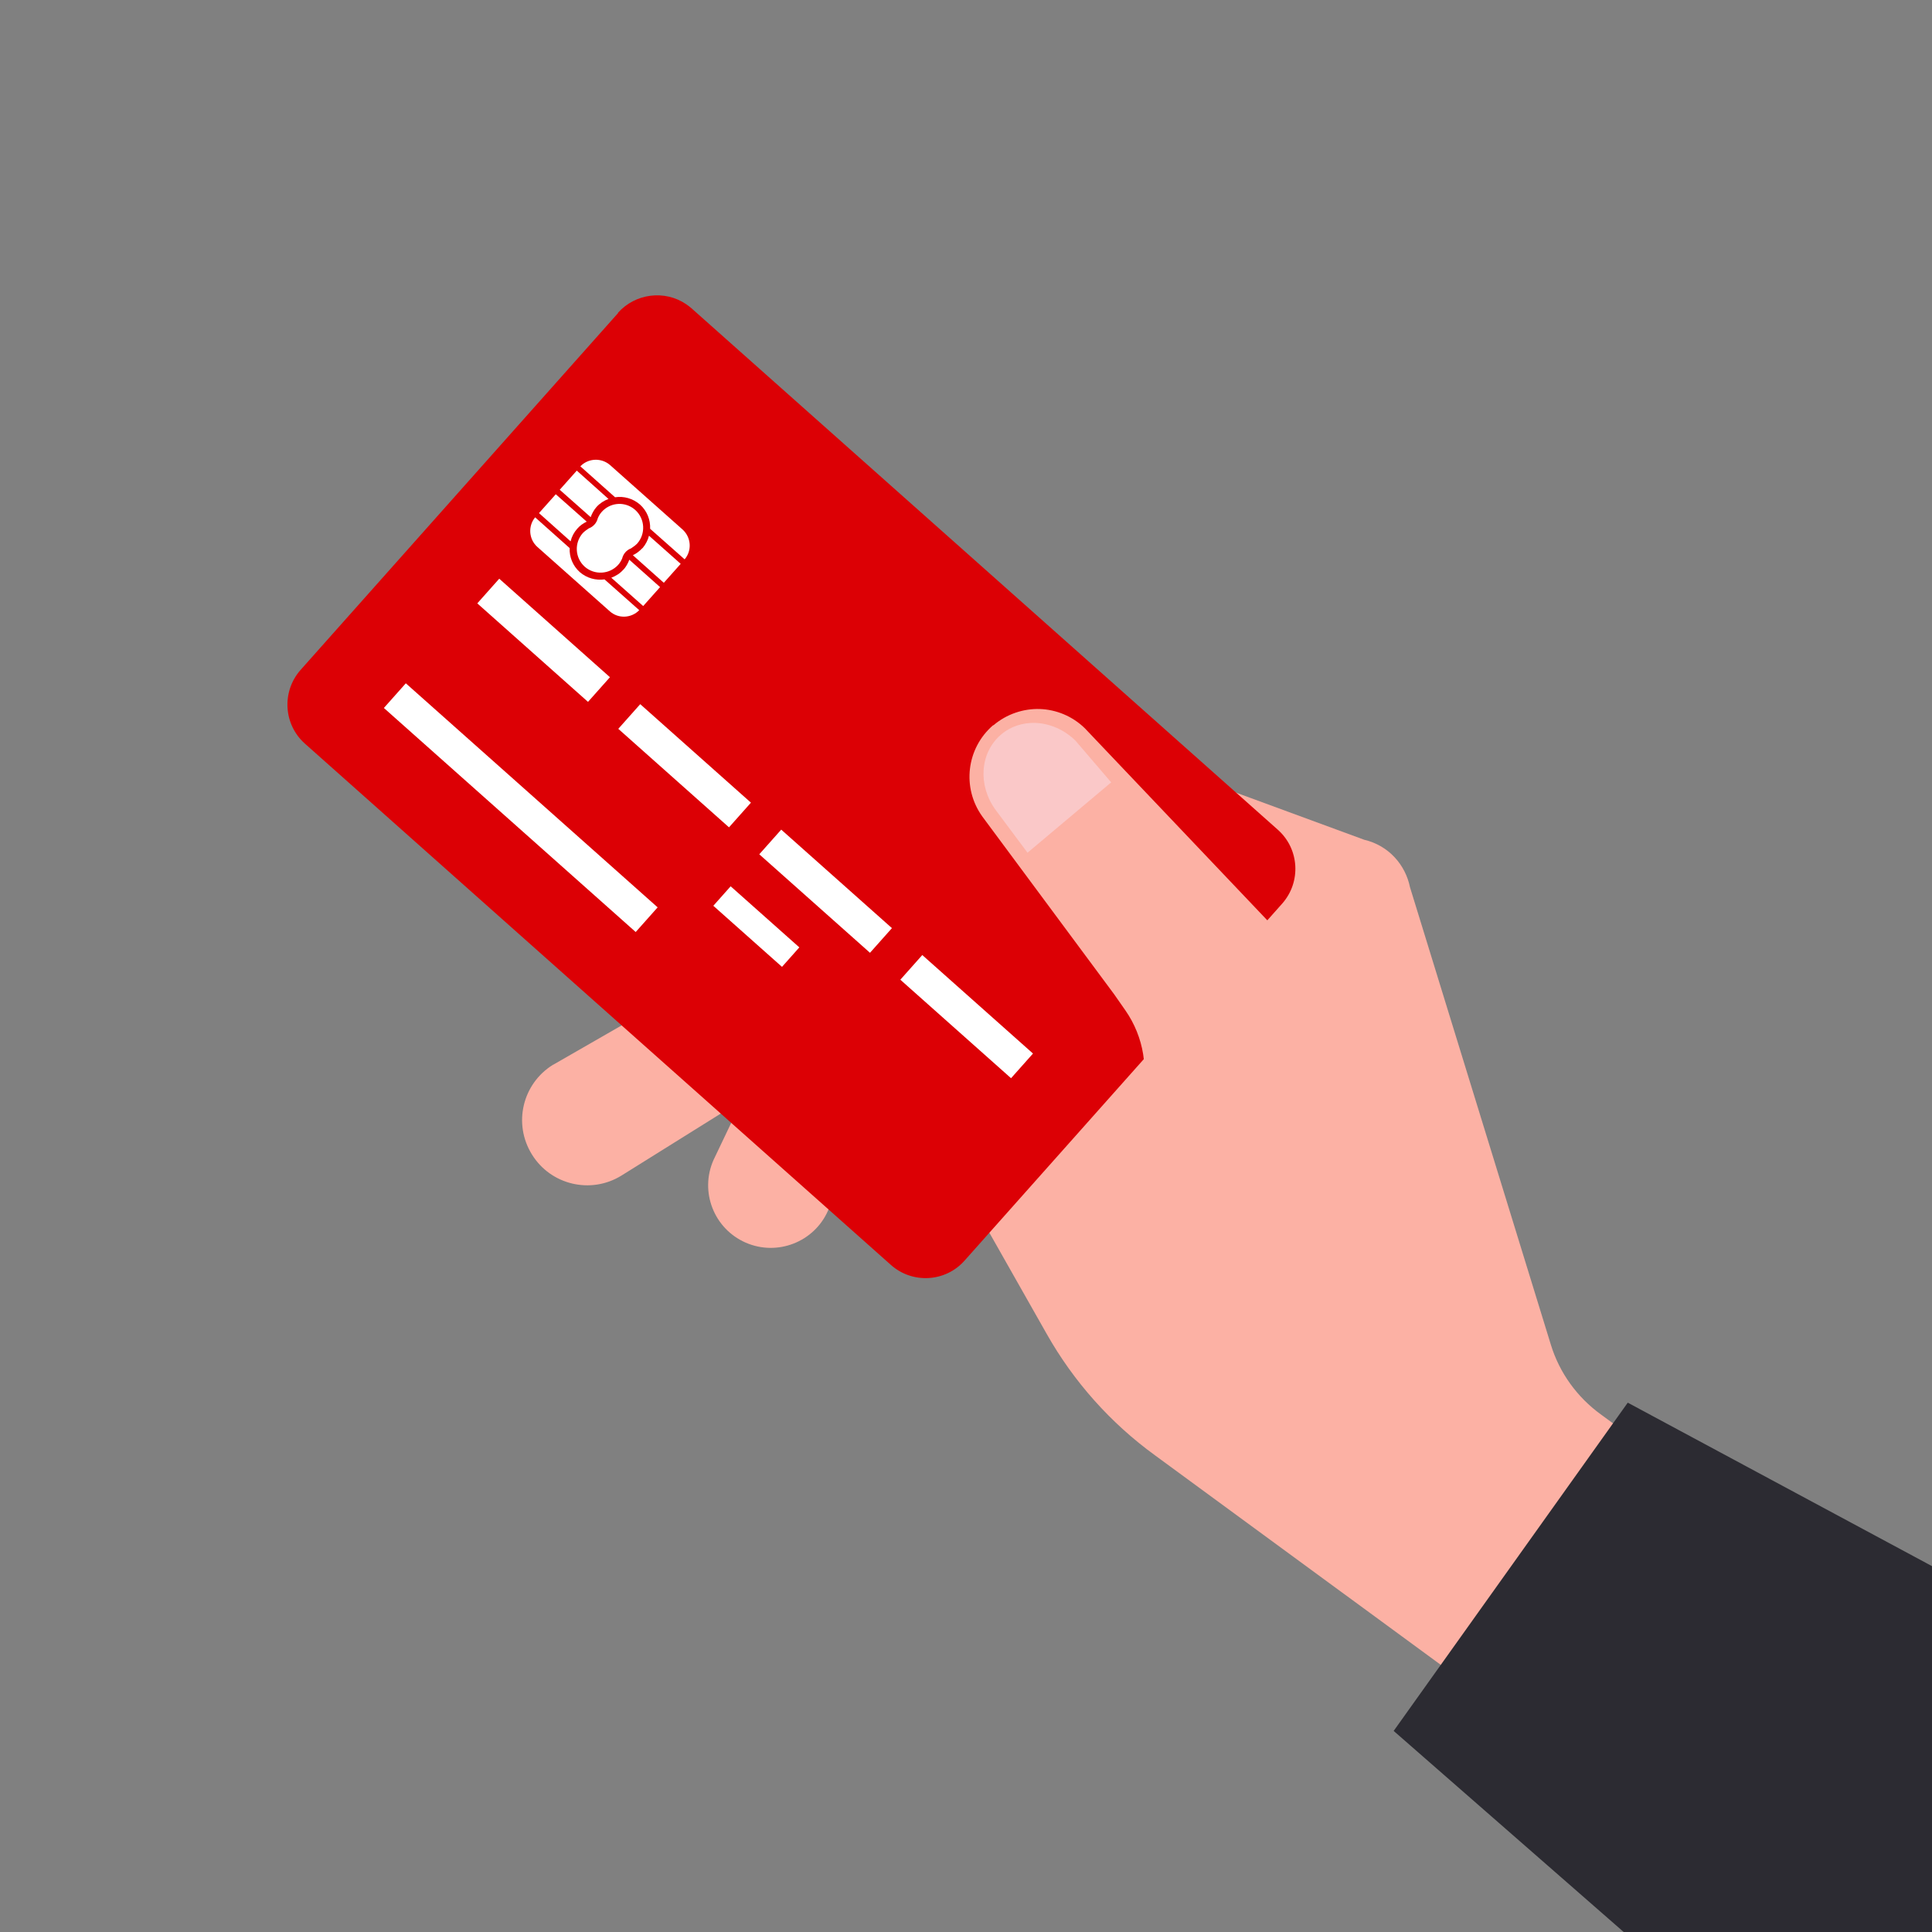
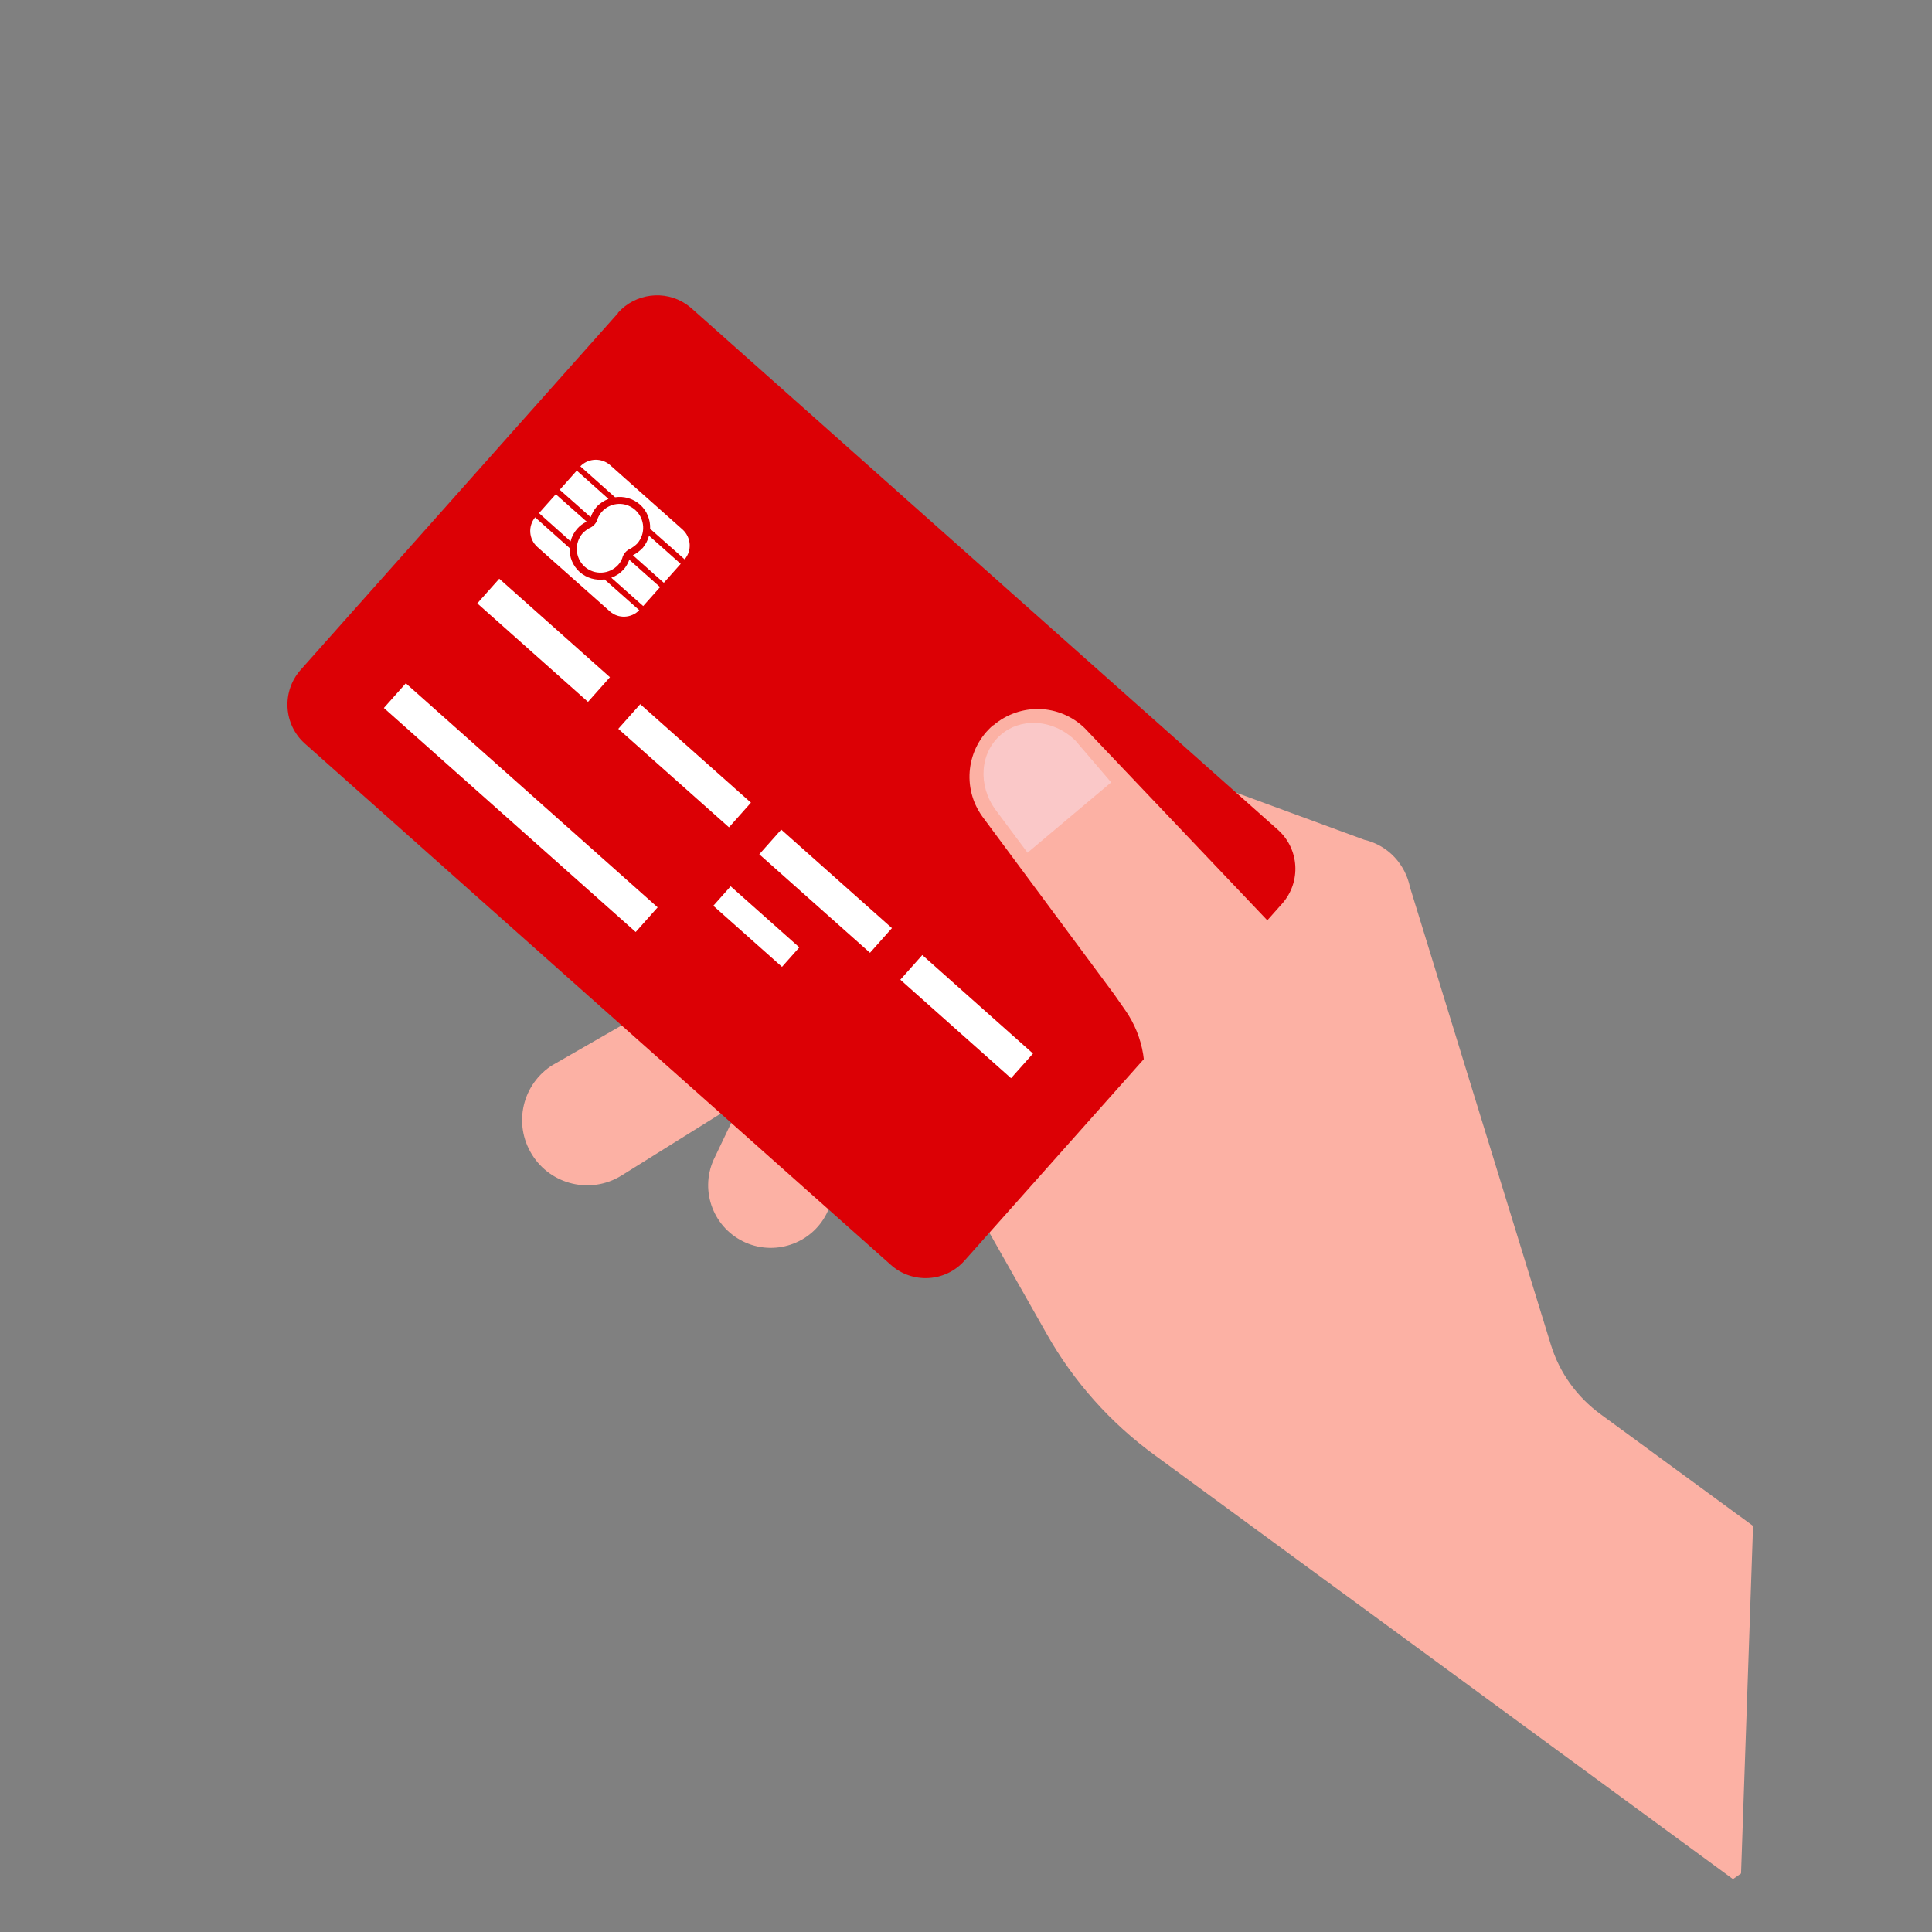
<svg xmlns="http://www.w3.org/2000/svg" version="1.1" viewBox="0 0 103 103">
  <rect x="0" y="0" width="103" height="103" fill="#808080" stroke="none" />
  <defs>
    <style>
      .cls-1 {
        fill: none;
      }

      .cls-2 {
        fill: #2c2b32;
      }

      .cls-3 {
        fill: #dc0005;
      }

      .cls-4 {
        fill: #fff;
      }

      .cls-5 {
        fill: #fac8c8;
      }

      .cls-6 {
        fill: #fcb1a4;
      }

      .cls-7 {
        clip-path: url(#clippath);
      }
    </style>
    <clipPath id="clippath">
      <rect class="cls-1" width="103" height="103" />
    </clipPath>
  </defs>
  <g>
    <g id="Layer_1">
      <g class="cls-7">
        <g>
          <path class="cls-6" d="M38.04,61.84c-.75,1.69.02,3.67,1.72,4.41,1.68.73,3.64-.03,4.38-1.7l4.28-9.88-5.65-2.74-4.73,9.91Z" />
          <path class="cls-6" d="M29.49,56.76c-1.64,1.01-2.15,3.15-1.13,4.79,1,1.62,3.13,2.13,4.76,1.13l9.5-5.93-3.22-5.68-9.9,5.69Z" />
          <path class="cls-6" d="M54,42.52l-2.75,5.65,2.24.69-7.22,5.43,9.53,16.82c1.44,2.55,3.41,4.76,5.78,6.48l30.81,22.59.43-.3.64-18.53-8.11-5.94c-1.27-.92-2.21-2.22-2.67-3.72l-7.51-24.39c-.24-1.18-1.12-2.22-2.44-2.53l-12.7-4.67c-.49-.18-1-.28-1.5-.29-1.86-.06-3.66.96-4.52,2.72" />
-           <polygon class="cls-2" points="86.78 74.78 74.3 92.28 109.51 123.06 131.04 98.56 86.78 74.78" />
          <path class="cls-3" d="M32.96,16.68l-16.94,19.04c-1.01,1.15-.91,2.9.23,3.92l31.25,27.8c1.15,1.02,2.91.91,3.92-.23l16.94-19.04c1.02-1.16.91-2.91-.23-3.93l-31.26-27.8c-.1-.09-.2-.16-.3-.23-1.13-.76-2.69-.58-3.63.47" />
          <path class="cls-4" d="M28.65,29.16l3.86,3.43c.46.41,1.15.37,1.57-.06l-1.85-1.64c-.46.06-.94-.06-1.32-.39-.38-.34-.56-.81-.54-1.28l-1.84-1.64c-.39.47-.34,1.17.12,1.58M33.24,30.36c-.18.21-.41.35-.65.44l1.7,1.51.9-1.01-1.64-1.46c-.07.19-.17.37-.31.53M28.73,27.35l1.69,1.51c.06-.25.18-.48.36-.68.14-.16.31-.28.5-.37l-1.65-1.46-.9,1.01ZM34.25,29.22c-.15.16-.32.29-.51.38l1.65,1.47.9-1.01-1.69-1.5c-.06.24-.18.47-.35.67M29.84,26.11l1.65,1.46c.07-.19.17-.38.31-.54.18-.2.4-.34.64-.43l-1.69-1.51-.9,1.01ZM32.08,27.29c-.09.1-.16.22-.21.34-.06.25-.24.45-.48.54-.11.07-.22.15-.32.25-.46.52-.42,1.32.1,1.79.52.46,1.32.42,1.79-.1.09-.1.16-.22.21-.34.06-.24.23-.44.46-.53.01,0,.02,0,.02-.01.11-.07.22-.15.32-.25.46-.52.42-1.32-.1-1.79-.04-.04-.09-.07-.14-.11-.52-.35-1.22-.27-1.65.21M30.95,24.87l1.84,1.64c.46-.07.95.06,1.33.39.38.34.56.82.54,1.29l1.84,1.63c.4-.47.35-1.17-.11-1.59l-3.86-3.43s-.08-.07-.13-.1c-.46-.3-1.07-.24-1.46.16" />
          <rect class="cls-4" x="26.89" y="34.08" width="1.76" height="17.97" transform="translate(-22.87 35.18) rotate(-48.34)" />
          <rect class="cls-4" x="39.63" y="46.95" width="1.39" height="4.9" transform="translate(-23.39 46.7) rotate(-48.35)" />
          <rect class="cls-4" x="50.65" y="50.25" width="1.76" height="7.9" transform="translate(-23.21 56.67) rotate(-48.34)" />
          <rect class="cls-4" x="43.14" y="43.56" width="1.76" height="7.9" transform="translate(-20.74 48.82) rotate(-48.34)" />
          <rect class="cls-4" x="35.62" y="36.87" width="1.76" height="7.9" transform="translate(-18.26 40.96) rotate(-48.34)" />
          <rect class="cls-4" x="28.1" y="30.18" width="1.76" height="7.9" transform="translate(-15.78 33.1) rotate(-48.34)" />
          <path class="cls-6" d="M52.95,38.66c-1.43,1.23-1.68,3.34-.58,4.87l7.03,9.48.6.86c.98,1.41,1.28,3.19.77,4.83-.04.13-.09.27-.13.41-.69,2.13-.26,4.47,1.17,6.2,0,0,.01.02.02.03,2.94,3.53,8.37,3.51,11.27-.05,2.61-3.2,2.43-7.84-.41-10.83l-14.86-15.64c-.67-.65-1.53-.99-2.39-1.02s-1.77.26-2.48.87" />
          <path class="cls-5" d="M55.2,38.54c-.67-.02-1.32.18-1.84.63-1.12.96-1.24,2.7-.28,4.01l1.7,2.28,4.46-3.75-1.9-2.22c-.61-.6-1.38-.92-2.14-.95h0Z" />
        </g>
      </g>
    </g>
  </g>
</svg>